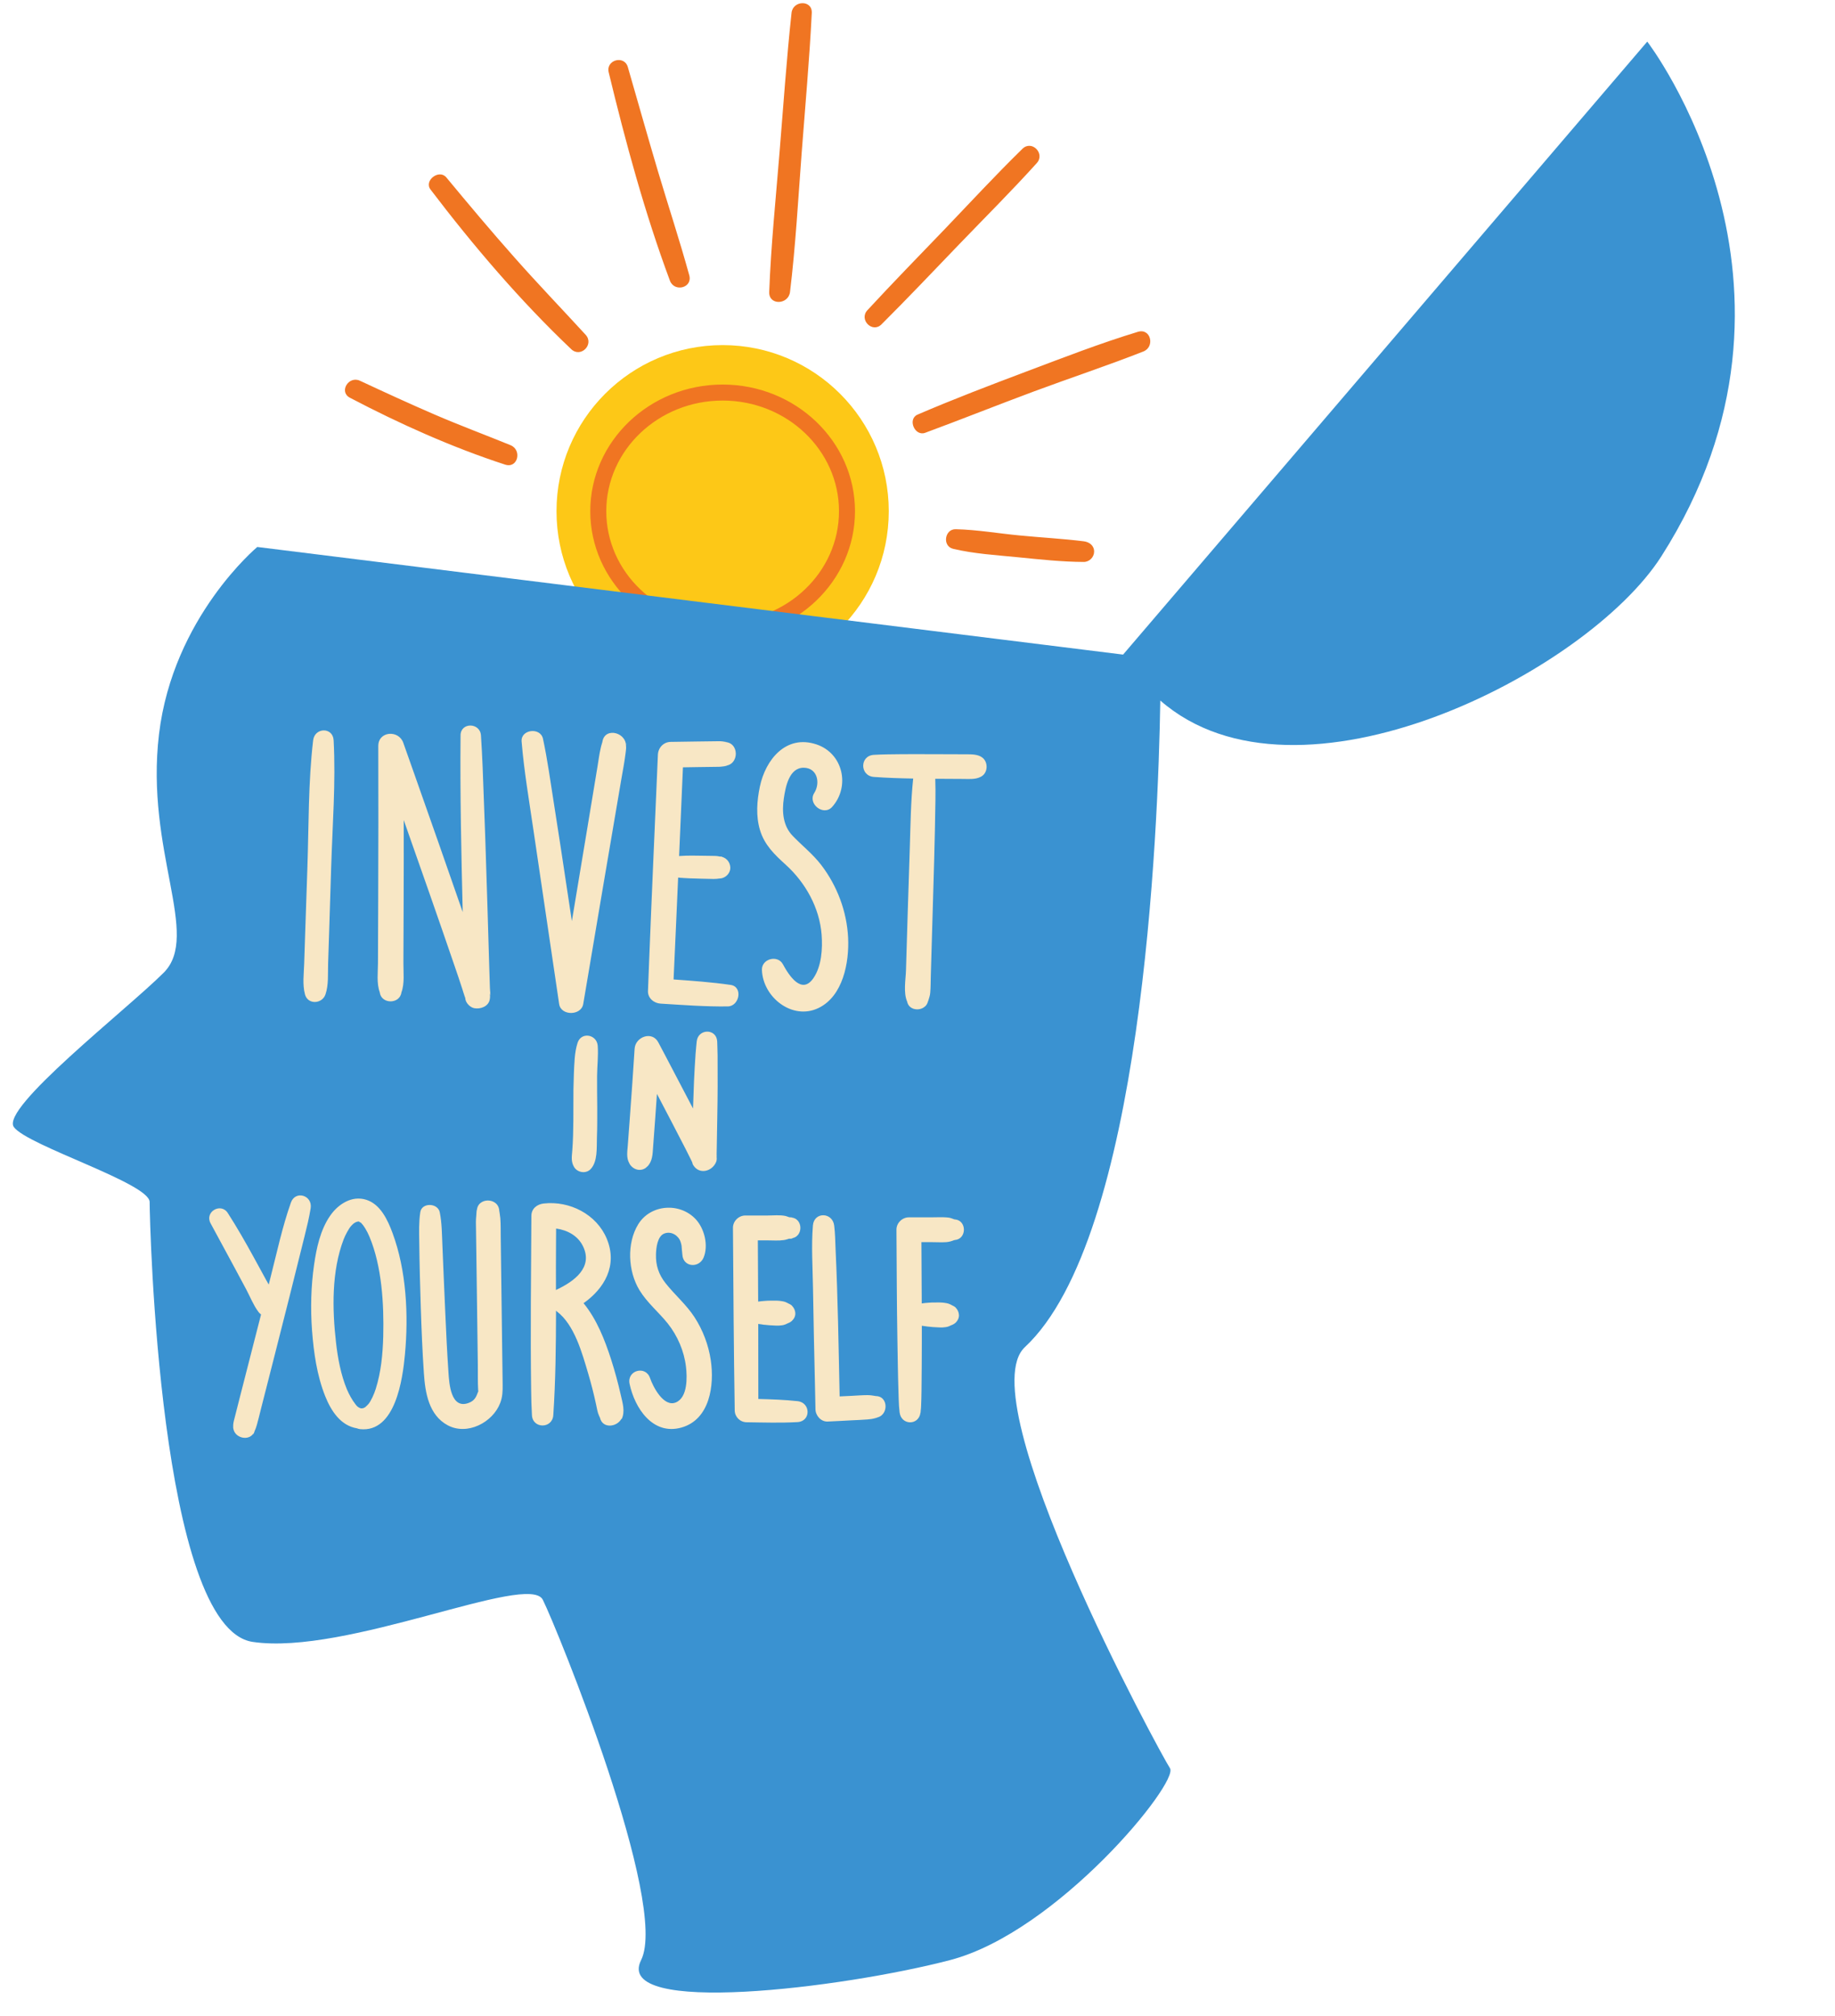
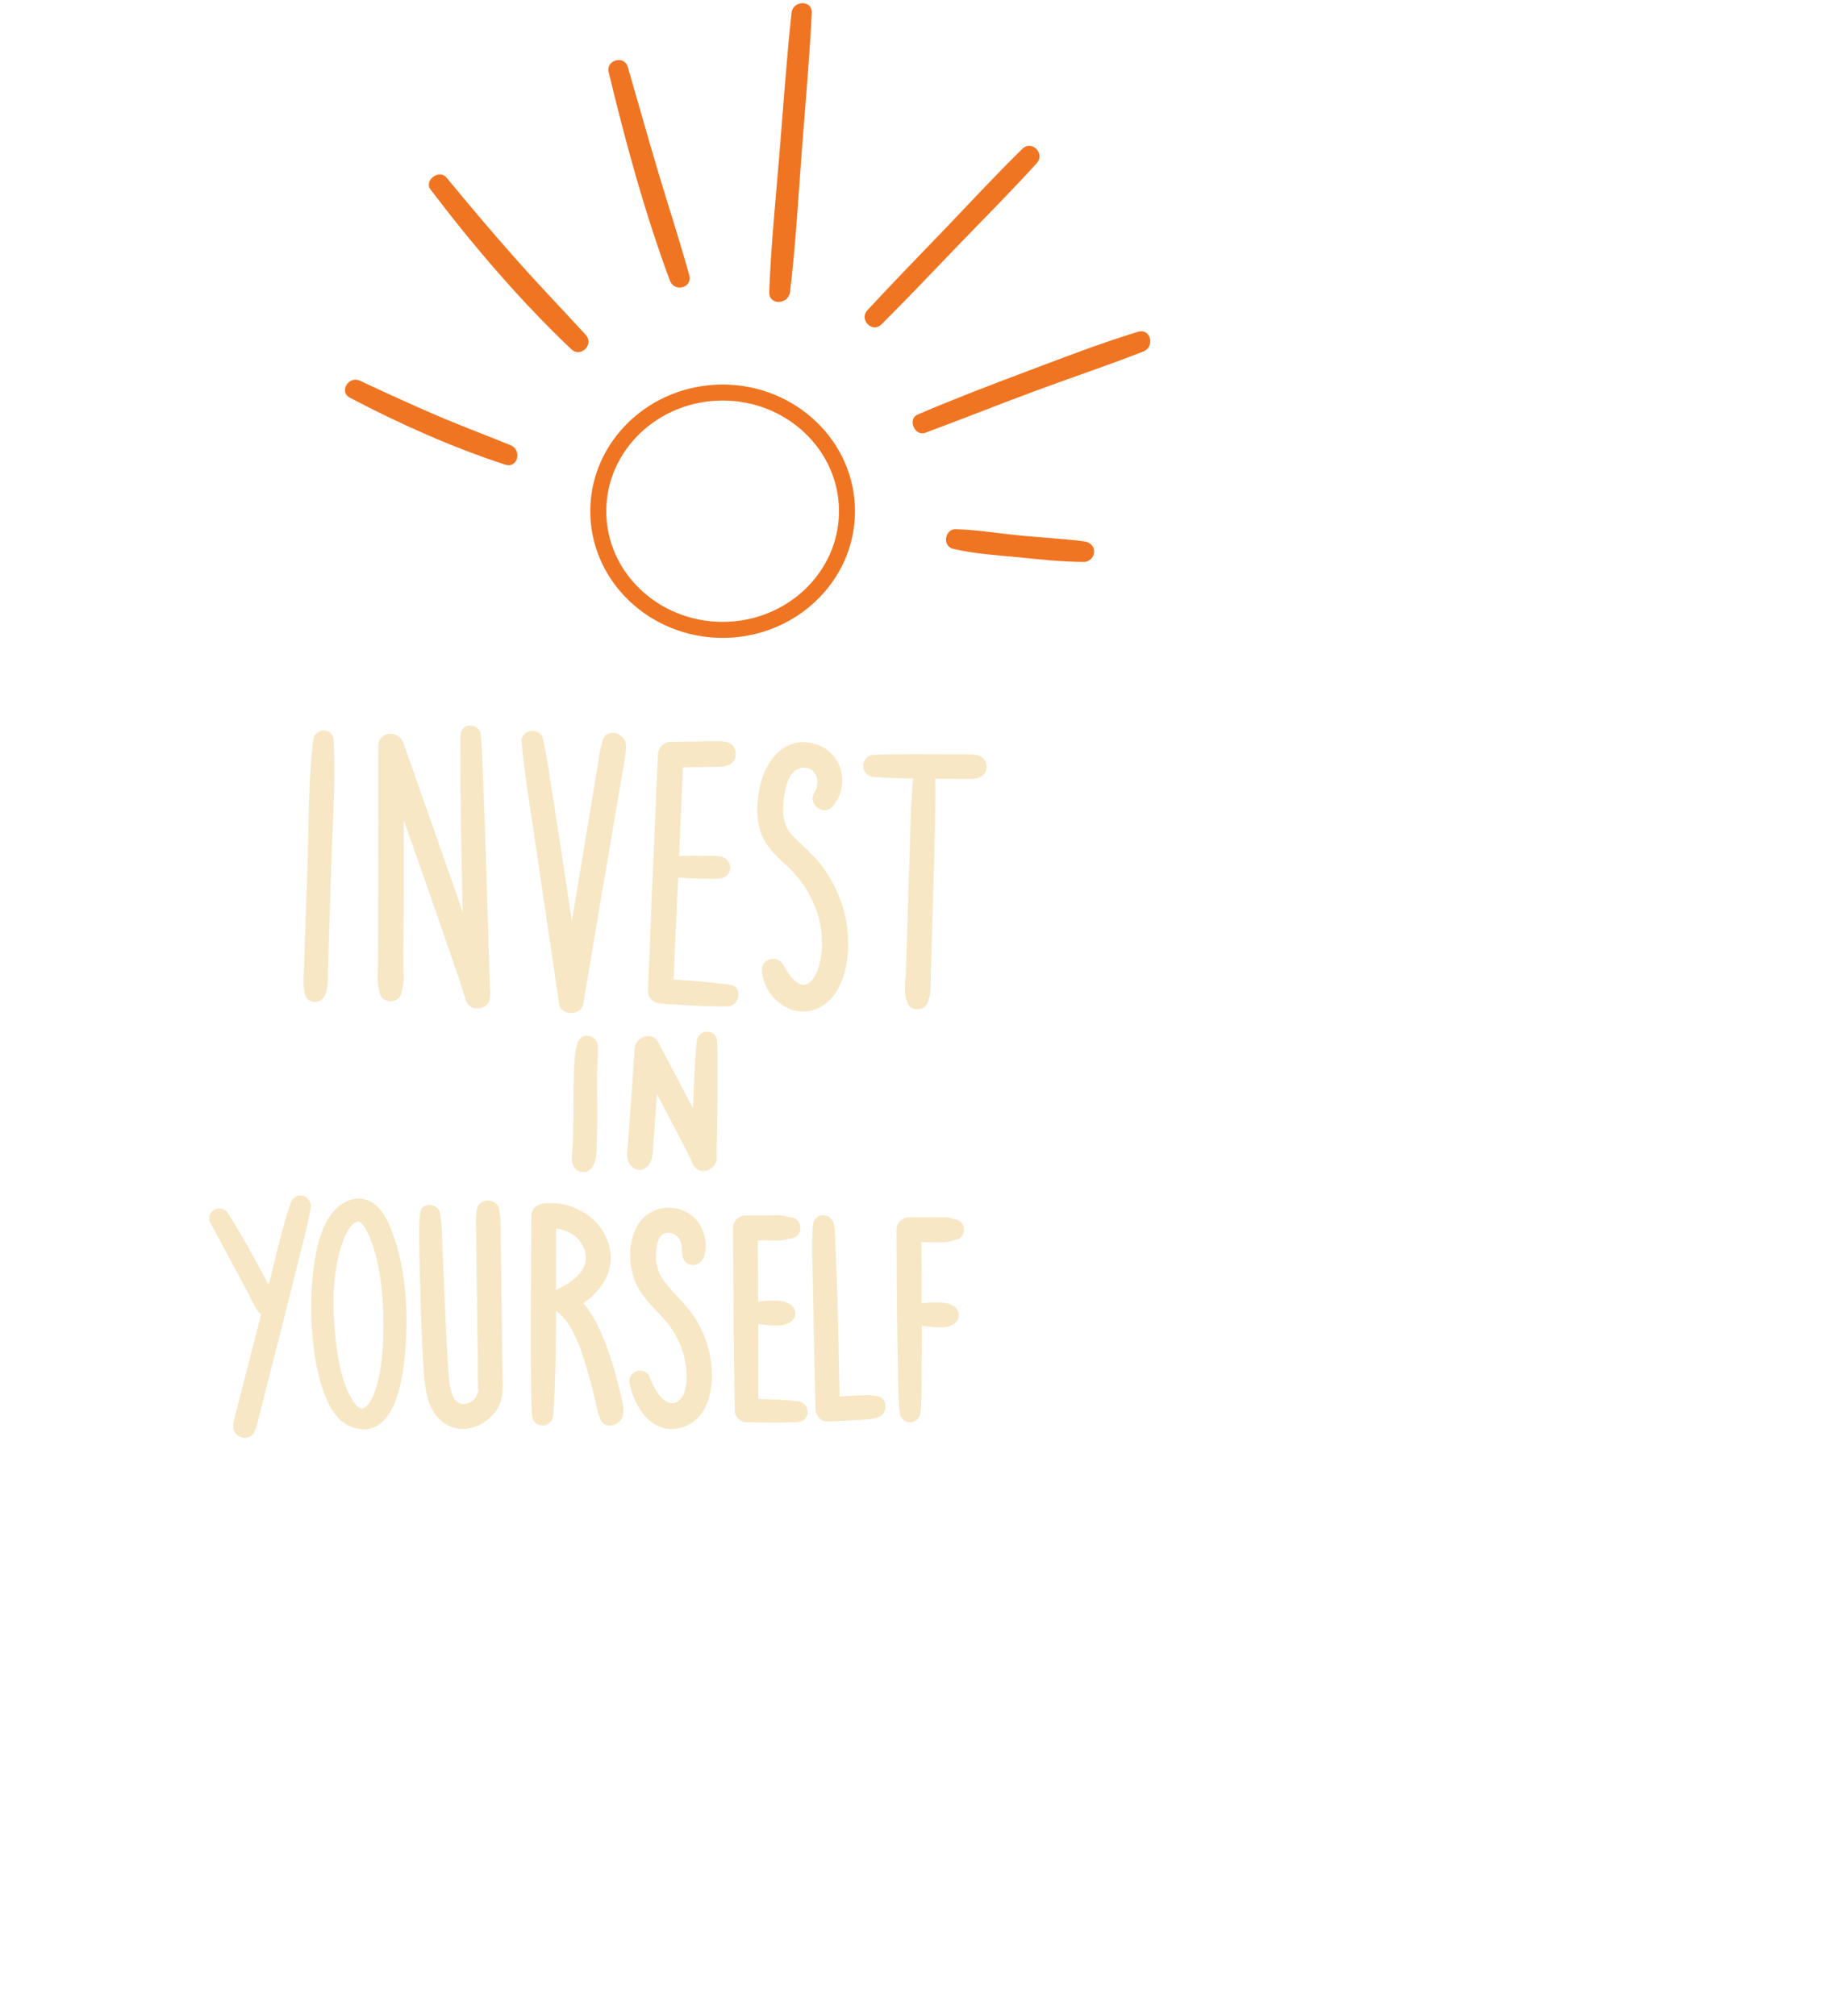
<svg xmlns="http://www.w3.org/2000/svg" fill="#000000" height="252" preserveAspectRatio="xMidYMid meet" version="1" viewBox="-1.6 -0.4 229.3 252.0" width="229.3" zoomAndPan="magnify">
  <g id="change1_1">
-     <path d="M109.46,63.49c0,11.47-9.29,20.76-20.76,20.76c-11.47,0-20.76-9.29-20.76-20.76s9.29-20.76,20.76-20.76 C100.16,42.73,109.46,52.03,109.46,63.49z" fill="#fdc817" />
-   </g>
+     </g>
  <g id="change2_1">
    <path d="M135.12,68.54c0,0.69-0.59,1.29-1.29,1.29c-2.72-0.01-5.46-0.31-8.17-0.58c-2.7-0.27-5.52-0.43-8.16-1.06 c-1.38-0.33-1.06-2.49,0.33-2.45c2.66,0.06,5.34,0.53,7.99,0.78c2.66,0.26,5.35,0.4,8.01,0.73 C134.52,67.34,135.12,67.77,135.12,68.54z M97.12,36.09c0.7-5.78,1.02-11.63,1.46-17.44s0.97-11.62,1.26-17.44 c0.07-1.65-2.36-1.58-2.53,0c-0.63,5.8-1.02,11.63-1.5,17.44c-0.47,5.8-1.07,11.62-1.29,17.44C94.46,37.8,96.92,37.7,97.12,36.09z M82.11,34.67c0.55,1.49,2.86,0.92,2.42-0.67c-1.2-4.36-2.62-8.66-3.91-12.99c-1.29-4.34-2.51-8.69-3.77-13.04 c-0.45-1.52-2.76-0.88-2.39,0.66C76.57,17.37,78.97,26.23,82.11,34.67z M62.68,31.77c-2.9-3.27-5.72-6.63-8.51-10 c-0.9-1.07-2.83,0.39-1.97,1.52c5.34,7.02,11.18,13.87,17.58,19.95c1.19,1.13,2.9-0.59,1.8-1.8C68.62,38.21,65.58,35.05,62.68,31.77 z M62.2,55.24c-3.16-1.29-6.36-2.48-9.51-3.84c-3.13-1.35-6.23-2.78-9.32-4.22c-1.41-0.65-2.66,1.39-1.24,2.13 c6.19,3.25,12.74,6.19,19.4,8.36C63.11,58.18,63.66,55.84,62.2,55.24z M127.95,19.99c1.09-1.2-0.62-2.94-1.79-1.79 c-3.33,3.25-6.5,6.69-9.72,10.05c-3.23,3.36-6.49,6.7-9.65,10.12c-1.09,1.18,0.62,2.91,1.76,1.77c3.3-3.29,6.51-6.68,9.74-10.04 C121.52,26.74,124.83,23.45,127.95,19.99z M140.59,41.07c-4.71,1.43-9.33,3.23-13.93,4.96c-4.56,1.72-9.13,3.46-13.61,5.39 c-1.27,0.56-0.35,2.75,0.96,2.27c4.54-1.68,9.05-3.48,13.59-5.17c4.55-1.69,9.16-3.22,13.67-4.99 C142.76,42.94,142.2,40.58,140.59,41.07z M105.24,63.49c0,8.73-7.42,15.83-16.54,15.83s-16.54-7.1-16.54-15.83 s7.42-15.83,16.54-15.83S105.24,54.76,105.24,63.49z M103.24,63.49c0-7.63-6.52-13.83-14.54-13.83s-14.54,6.2-14.54,13.83 s6.52,13.83,14.54,13.83S103.24,71.12,103.24,63.49z" fill="#f07522" />
  </g>
  <g id="change3_1">
-     <path d="M206,69.13c-9.29,14.56-45.47,33-62.61,18.02c-0.26,16.39-2.27,67.14-16.92,80.81 c-7.08,6.6,16.96,50.88,18.13,52.63c1.17,1.76-14.04,20.47-27.49,23.98s-42.11,7.02-38.6,0c3.51-7.02-10.52-41.52-12.28-45.03 c-1.76-3.51-24.56,7.01-36.26,5.26S17.1,152.17,17.1,149.83c0-2.34-15.2-7.02-16.96-9.36c-1.76-2.34,14.03-14.63,18.71-19.3 c4.68-4.67-2.33-15.2-0.58-29.82s12.28-23.39,12.28-23.39l108.19,13.45l65.5-76.61C204.24,4.8,227.64,35.21,206,69.13z" fill="#3a92d1" />
-   </g>
+     </g>
  <g id="change4_1">
    <path d="M44.18,149.55c-1.82-0.58-3.54,0.55-4.54,2.01c-1.21,1.76-1.69,4.01-1.99,6.08c-0.39,2.72-0.46,5.48-0.26,8.22 c0.21,2.77,0.61,5.64,1.65,8.24c0.74,1.84,1.92,3.67,3.97,4.01c0.12,0.05,0.24,0.08,0.38,0.1c4.43,0.47,5.33-6.3,5.61-9.32 c0.46-4.93,0.19-10.5-1.55-15.19C46.86,152.1,45.95,150.11,44.18,149.55z M46.29,166.6c-0.06,2.22-0.27,4.47-0.94,6.59 c-0.2,0.64-0.6,1.52-0.9,1.87c-0.11,0.12-0.22,0.24-0.35,0.35c-0.12,0.1,0.07-0.01-0.19,0.12c-0.11,0.05,0.09,0.02-0.25,0.08 c-0.01,0-0.01,0-0.01,0c-0.06,0-0.11,0.01-0.17,0c-0.33-0.1-0.49-0.28-0.65-0.49c-0.44-0.56-0.81-1.25-1.08-1.88 c-0.75-1.81-1.14-3.88-1.36-5.84c-0.48-4.18-0.57-8.94,0.96-12.93c0.19-0.5,0.66-1.36,0.89-1.61c0.1-0.11,0.21-0.23,0.33-0.33 c0,0-0.05,0.02,0.16-0.11c0.2-0.12,0.32-0.14,0.39-0.15c0.08-0.02,0.12-0.01,0.14,0c0.07,0.06,0.29,0.21,0.18,0.09 c-0.12-0.13,0.19,0.18,0.22,0.23c0.09,0.11,0.18,0.2,0.39,0.55c0.2,0.33,0.37,0.67,0.52,1.03C46.11,157.84,46.39,162.55,46.29,166.6 z M45.85,123.6c-0.41-1.12-0.22-2.52-0.22-3.63c0.01-2.69,0.02-5.38,0.03-8.07c0.02-6.36,0.03-12.71,0.01-19.06 c-0.01-1.87,2.54-2.05,3.12-0.42c0.47,1.32,0.93,2.64,1.4,3.96c1.98,5.61,3.95,11.22,5.9,16.84c0.04,0.12,0.08,0.25,0.13,0.37 c-0.18-7.36-0.34-14.73-0.27-22.09c0.01-1.65,2.44-1.62,2.55,0.01c0.08,1.32,0.16,2.64,0.21,3.96c0.23,5.79,0.43,11.58,0.6,17.38 c0.07,2.59,0.15,5.17,0.23,7.76c0.03,0.83,0.05,1.66,0.08,2.49c0,0.27,0.15,1.42-0.01,0.59c0.03,0.28,0.04,0.55-0.01,0.81 c-0.15,0.89-1.17,1.25-1.94,1.1c-0.5-0.1-1-0.6-1.1-1.1c-0.01-0.06-0.01-0.11-0.02-0.17c-0.02-0.04-0.04-0.11-0.09-0.25 c-0.11-0.3-0.19-0.61-0.29-0.91c-0.31-0.97-0.64-1.93-0.97-2.89c-2.08-6.08-4.21-12.14-6.34-18.19c0,3.27,0.01,6.54-0.01,9.81 c-0.01,2.69-0.02,5.38-0.03,8.07c-0.01,1.12,0.17,2.54-0.25,3.66C48.36,125.13,46.02,125.12,45.85,123.6z M73.01,134.09 c-0.01,1.29,0.01,2.57,0.02,3.86c0,1.28,0.01,2.57-0.04,3.85c-0.04,1.23,0.11,2.96-0.78,3.91c-0.58,0.62-1.66,0.45-2.08-0.27 c-0.39-0.67-0.28-1.27-0.22-2.01c0.05-0.64,0.08-1.27,0.1-1.91c0.04-1.29,0.04-2.57,0.04-3.86c-0.01-1.29,0.01-2.57,0.06-3.86 c0.06-1.26,0.07-2.65,0.46-3.86c0.45-1.42,2.4-1.08,2.52,0.35C73.18,131.54,73.02,132.84,73.01,134.09z M88.07,131.54 c0.02,2.58,0.01,5.17-0.04,7.75c-0.02,1.17-0.04,2.33-0.06,3.5c-0.01,0.37-0.02,0.74-0.02,1.11c0,0.09,0.02,0.21,0,0.31 c0.03,0.21,0.01,0.41-0.06,0.6c-0.49,1.21-2.13,1.64-2.88,0.38c-0.06-0.09-0.08-0.21-0.11-0.32c-0.06-0.11-0.11-0.22-0.16-0.34 c-0.21-0.43-0.42-0.86-0.64-1.28c-1.19-2.32-2.4-4.63-3.61-6.94c-0.07,1-0.14,2-0.21,3c-0.09,1.22-0.18,2.44-0.27,3.66 c-0.06,0.86-0.07,1.77-0.72,2.42c0-0.01,0.01-0.01,0.01-0.02c-0.24,0.27-0.58,0.44-0.99,0.44c-0.54,0-1.09-0.38-1.3-0.88 c-0.34-0.63-0.23-1.39-0.17-2.08c0.09-1.21,0.18-2.42,0.27-3.63c0.21-2.85,0.41-5.7,0.59-8.55c0.09-1.48,2.18-2.28,2.96-0.8 c0.31,0.59,0.62,1.17,0.93,1.76c1.14,2.17,2.28,4.34,3.41,6.51c0.04-1.12,0.08-2.23,0.12-3.35c0.05-1.18,0.12-2.35,0.2-3.53 c0.02-0.22,0.04-0.44,0.06-0.66c0,0,0.01-0.07,0.01-0.14c0-0.02,0.01-0.07,0.01-0.1c0.01-0.07,0.01-0.13,0.02-0.2 c0-0.04,0.01-0.09,0.01-0.13c0-0.02,0.01-0.03,0.01-0.05c0-0.04,0.01-0.09,0.01-0.13c0-0.03,0.01-0.06,0.01-0.09 c0.16-1.61,2.46-1.66,2.56-0.01C88.03,130.34,88.07,130.94,88.07,131.54z M85.42,130.03c0,0,0,0.01,0,0.01 C85.45,129.68,85.44,129.84,85.42,130.03z M76.6,93.09c0.02-0.11,0.03-0.21,0.04-0.29c0,0.06,0,0.11,0,0.18 c0,0.28-0.05,0.56-0.08,0.84c-0.13,1.04-0.33,2.07-0.51,3.11c-1.6,9.38-3.19,18.76-4.77,28.15c-0.25,1.48-2.79,1.5-3.01,0 c-0.2-1.38-0.41-2.75-0.61-4.13c-0.87-5.84-1.73-11.69-2.59-17.53c-0.54-3.7-1.18-7.41-1.49-11.14c-0.13-1.53,2.34-1.83,2.67-0.36 c0.28,1.32,0.52,2.66,0.73,4c0.99,6.26,1.94,12.53,2.88,18.8c0.65-3.89,1.3-7.79,1.94-11.68c0.42-2.54,0.84-5.08,1.26-7.62 c0.13-0.77,0.22-1.55,0.4-2.31c0.05-0.22,0.1-0.43,0.17-0.64c0.01-0.03,0.02-0.06,0.03-0.09c0-0.02,0.01-0.06,0.02-0.1 C74,90.36,76.92,91.18,76.6,93.09z M76.64,92.8C76.66,92.41,76.72,92.26,76.64,92.8L76.64,92.8z M89.34,125.38 c-2.8,0.04-5.61-0.18-8.4-0.35c-0.82-0.05-1.6-0.68-1.57-1.57c0.04-1.21,0.09-2.42,0.14-3.63c0.34-8.64,0.73-17.27,1.1-25.91 c0.04-0.88,0.71-1.59,1.6-1.6c1.12-0.02,2.23-0.03,3.35-0.05c0.79-0.01,1.57-0.02,2.35-0.03c0.35-0.01,0.68-0.01,1.03,0.06 c0.27,0.05,0.55,0.03-0.03,0.04c1.92-0.03,1.91,2.94,0,2.97c0.73-0.01,0.04,0.05-0.18,0.08c-0.31,0.05-0.61,0.05-0.92,0.05 c-0.75,0.01-1.5,0.02-2.25,0.03c-0.61,0.01-1.21,0.02-1.82,0.03c-0.03,0.68-0.06,1.37-0.09,2.05c-0.13,3.01-0.26,6.02-0.39,9.04 c0.03,0,0.06,0,0.08-0.01c1.01-0.07,2.02-0.05,3.03-0.03c0.45,0.01,0.9,0.01,1.35,0.02c0.21,0,0.4,0.03,0.6,0.07 c-0.02,0-0.03,0-0.04,0c0.77,0.02,1.35,0.62,1.38,1.38c0.02,0.62-0.45,1.17-1.03,1.33c0.02,0,0.02,0,0,0c0,0-0.01,0-0.02,0 c-0.02,0-0.03,0.01-0.05,0.01c0,0,0,0,0,0c-0.03,0.01-0.07,0.01-0.11,0.02c-0.04,0-0.07,0.01-0.11,0.01 c-0.26,0.04-0.5,0.06-0.77,0.06c-1.01-0.02-2.02-0.04-3.03-0.08c-0.25-0.01-0.5-0.02-0.75-0.04c-0.14-0.01-0.28-0.03-0.42-0.05 c0.51,0.07,0.34,0.04,0.24,0.04c-0.05,0-0.1-0.01-0.15-0.01c-0.09-0.01-0.18-0.02-0.27-0.03c-0.02,0-0.03,0-0.05,0 c-0.18,4.24-0.38,8.49-0.57,12.73c2.38,0.17,4.76,0.34,7.12,0.68C91.27,122.91,90.81,125.36,89.34,125.38z M88.58,109.36 c0,0-0.01,0-0.02,0c-0.04,0.01-0.07,0.02-0.11,0.02C88.49,109.38,88.52,109.37,88.58,109.36z M88.48,106.66 c-0.05-0.01-0.11-0.01-0.16-0.02C88.84,106.65,88.66,106.7,88.48,106.66z M88.44,109.39C88.45,109.38,88.45,109.38,88.44,109.39 C88.06,109.46,88.25,109.42,88.44,109.39z M93.37,103.35c-0.53-1.76-0.39-3.66-0.02-5.43c0.7-3.37,3.26-6.55,7.06-5.29 c3.35,1.11,4.25,5.26,1.98,7.81c-1.08,1.21-3.09-0.38-2.25-1.72c0.79-1.23,0.43-3.14-1.29-3.17c-1.84-0.03-2.29,2.4-2.5,3.81 c-0.25,1.67-0.12,3.45,1.11,4.71c1.2,1.25,2.52,2.27,3.58,3.66c1.98,2.6,3.18,5.79,3.34,9.06c0.15,3.08-0.63,7.31-3.7,8.79 c-3.27,1.58-6.96-1.35-7.07-4.76c-0.05-1.39,1.96-1.93,2.62-0.71c0.76,1.41,2.37,3.9,3.84,1.7c1-1.49,1.13-3.65,1-5.39 c-0.26-3.37-2.02-6.52-4.5-8.76C95.18,106.4,93.93,105.2,93.37,103.35z M121.08,96.61c-0.02,0.01-0.04,0.02-0.05,0.03 c-0.04,0.02-0.07,0.04-0.11,0.06c-0.61,0.32-1.44,0.26-2.09,0.25c-1.18-0.01-2.37-0.02-3.56-0.02c0.03,0.9,0.03,1.8,0.02,2.69 c-0.07,5.05-0.23,10.11-0.38,15.17c-0.06,2.28-0.13,4.55-0.2,6.83c-0.02,0.68-0.01,1.38-0.07,2.06c-0.03,0.37-0.14,0.63-0.24,0.98 c-0.02,0.04-0.04,0.08-0.05,0.12c-0.06,0.24-0.18,0.44-0.34,0.59c0,0,0,0.01-0.01,0.01c0,0,0,0,0-0.01 c-0.68,0.65-2.04,0.46-2.24-0.58c-0.5-1.14-0.18-2.8-0.15-3.91c0.15-5.14,0.31-10.27,0.48-15.41c0.09-2.84,0.12-5.73,0.42-8.57 c-1.64-0.03-3.28-0.08-4.91-0.2c-1.77-0.13-1.79-2.66,0-2.76c0.53-0.03,1.07-0.05,1.6-0.06c2.31-0.04,4.63-0.03,6.94-0.02 c1.01,0,2.01,0.01,3.01,0.01c0.64,0,1.47-0.01,2,0.41C121.89,94.84,121.86,96.12,121.08,96.61z M114.39,124.67c0,0,0-0.01,0-0.01 c0.01-0.02,0.01-0.03,0.02-0.05C114.41,124.64,114.4,124.65,114.39,124.67z M114.39,124.67c0,0.01,0,0.01-0.01,0.02 C114.36,124.79,114.22,125.09,114.39,124.67z M37.22,150.6c-0.19,1.18-0.47,2.33-0.76,3.49c-1.24,5.02-2.5,10.03-3.78,15.04 c-0.55,2.18-1.11,4.37-1.67,6.55c-0.17,0.66-0.32,1.33-0.51,1.99c-0.08,0.27-0.16,0.51-0.27,0.76c0.01-0.04,0.02-0.07,0.03-0.11 c-0.02,0.08-0.05,0.14-0.08,0.21c-0.01,0.03-0.03,0.05-0.04,0.08c-0.02,0.04-0.03,0.06-0.04,0.09c-0.64,1.09-2.48,0.59-2.55-0.67 c-0.02,0.27-0.03,0.47-0.01-0.15c0-0.07,0-0.13,0-0.2c0.02-0.34,0.13-0.68,0.21-1.01c0.2-0.8,0.41-1.6,0.61-2.4 c0.88-3.47,1.77-6.93,2.66-10.39c-0.13-0.1-0.26-0.22-0.36-0.37c-0.6-0.81-1.01-1.85-1.48-2.74c-0.49-0.93-0.99-1.86-1.49-2.78 c-0.99-1.83-1.99-3.67-2.98-5.51c-0.77-1.43,1.3-2.63,2.16-1.27c1.15,1.79,2.2,3.63,3.22,5.49c0.54,0.98,1.07,1.95,1.6,2.93 c0.09,0.17,0.19,0.34,0.29,0.51c0.07-0.28,0.14-0.55,0.21-0.83c0.8-3.13,1.48-6.36,2.56-9.41C35.3,148.33,37.47,148.97,37.22,150.6z M30.2,178.5c0.01-0.02,0.02-0.04,0.03-0.07c-0.12,0.39-0.3,0.64-0.13,0.26c0.03-0.05,0.06-0.11,0.08-0.17 C30.18,178.52,30.19,178.51,30.2,178.5z M60.78,150.9C60.75,150.69,60.77,150.55,60.78,150.9L60.78,150.9z M60.86,151.37 c0.01,0.07,0.01,0.1,0.01,0.1C60.85,151.33,60.84,151.23,60.86,151.37z M61.06,161.13c0.05,3.83,0.1,7.67,0.15,11.51 c0.01,0.8-0.01,1.52-0.3,2.29c-0.92,2.44-4.12,4.12-6.58,2.79c-2.35-1.27-2.8-4.07-2.96-6.47c-0.19-2.76-0.3-5.52-0.39-8.28 c-0.09-2.71-0.16-5.42-0.19-8.14c-0.02-1.26-0.06-2.5,0.13-3.74c0.18-1.22,2.18-1.17,2.43,0.01c0.27,1.34,0.27,2.73,0.33,4.09 c0.12,2.81,0.23,5.62,0.36,8.43c0.11,2.51,0.23,5.02,0.4,7.52c0.09,1.33,0.28,4.67,2.56,3.78c0.75-0.29,0.92-0.8,1.13-1.35 c0.02-0.04,0.03-0.07,0.04-0.09c-0.01-0.03-0.01-0.07-0.02-0.14c-0.06-1.02-0.03-2.05-0.04-3.07c-0.05-4.01-0.11-8.02-0.16-12.03 c-0.03-1.7-0.05-3.39-0.07-5.09c-0.01-0.53-0.03-1.05,0.03-1.58c0.03-0.23,0.07-1.32,0.08-0.58c-0.03-1.81,2.78-1.8,2.8,0 c0-0.04,0-0.06,0-0.09c0,0.01,0,0.01,0,0.02c0.02,0.11,0.09,0.58,0.08,0.55c0.02,0.13,0.04,0.31,0.05,0.38 c0.06,0.76,0.04,1.53,0.05,2.29C61,156.47,61.03,158.8,61.06,161.13z M74.76,169.49c-0.78-2.42-1.79-5.01-3.44-7.02 c2.61-1.84,4.29-4.71,2.9-8.06c-1.27-3.05-4.63-4.76-7.87-4.4c-0.84,0.09-1.55,0.64-1.55,1.55c-0.04,7.25-0.13,14.51-0.03,21.76 c0.01,1.05,0.04,2.09,0.1,3.13c0.08,1.74,2.56,1.73,2.67,0.01c0.29-4.33,0.33-8.7,0.34-13.06c0.03,0.03,0.06,0.06,0.09,0.09 c2.22,1.66,3.18,5.25,3.93,7.77c0.38,1.28,0.71,2.58,0.99,3.89c0.11,0.49,0.17,0.98,0.39,1.44c0.03,0.06,0.06,0.13,0.09,0.19 c0.32,1.41,2.14,1.19,2.7,0.11c0,0.04-0.01,0.07-0.01,0.11c0.5-0.96,0.13-2.09-0.09-3.07C75.63,172.43,75.23,170.95,74.76,169.49z M67.97,160.77c-0.04,0.02-0.06,0.04-0.1,0.06c0-2.05-0.01-4.09,0.01-6.13c0-0.52,0.01-1.04,0.01-1.56 c1.38,0.19,2.69,0.87,3.34,2.17C72.57,157.99,70.14,159.75,67.97,160.77z M87.22,169.61c0.46,3.09-0.1,7.39-3.66,8.4 c-3.6,1.02-5.86-2.45-6.49-5.47c-0.35-1.68,2.01-2.33,2.56-0.71c0.36,1.06,1.7,3.69,3.23,3.04c1.49-0.63,1.41-3.18,1.26-4.45 c-0.23-1.96-1.06-3.89-2.29-5.43c-1.14-1.42-2.58-2.59-3.53-4.16c-1.42-2.34-1.61-5.84-0.15-8.22c1.54-2.51,5.21-2.77,7.2-0.62 c1.08,1.17,1.59,3.25,0.98,4.76c-0.57,1.39-2.57,1.23-2.66-0.34c-0.01-0.06-0.01-0.12-0.02-0.18c0.04,0.31-0.02-0.16-0.04-0.41 c-0.04-0.48-0.01-0.54-0.17-1.03c-0.24-0.74-1.13-1.37-2.02-1.03c-0.88,0.33-1.03,1.82-1.05,2.6c-0.04,1.37,0.34,2.52,1.19,3.6 c1.16,1.47,2.59,2.67,3.62,4.25C86.23,165.83,86.94,167.7,87.22,169.61z M98.06,177.33c-2.12,0.12-4.25,0.05-6.37,0.02 c-0.81-0.01-1.47-0.67-1.48-1.48c-0.12-7.6-0.17-15.2-0.22-22.81c-0.01-0.84,0.71-1.55,1.55-1.55c0.93,0,1.87,0,2.81,0 c0.71,0,1.5-0.09,2.21,0.06c0.13,0.03,0.59,0.2,0.49,0.17c-0.14-0.03,0.79,0.02,0.11,0.02c1.68,0,1.67,2.6,0,2.6 c0.86,0-0.46,0.13-0.03,0.01c-0.26,0.08-0.5,0.17-0.77,0.21c-0.66,0.1-1.35,0.04-2.01,0.04c-0.41,0-0.83,0-1.25,0 c0.01,2.55,0.03,5.1,0.04,7.65c0.29-0.05,0.58-0.06,0.84-0.09c-0.13,0.01-0.27,0.03-0.4,0.05c0.53-0.08,1.07-0.09,1.6-0.08 c0.19,0,0.38,0,0.57,0.02c0.34,0.04,0.66,0.07,0.97,0.23c0.05,0.02,0.1,0.05,0.15,0.08c0.19,0.08,0.37,0.18,0.53,0.33 c-0.01,0-0.02-0.01-0.03-0.01c0.24,0.24,0.4,0.56,0.41,0.93c0.02,0.35-0.15,0.69-0.41,0.93c0.01,0,0.02-0.01,0.03-0.01 c-0.02,0.02-0.05,0.03-0.07,0.05c-0.09,0.08-0.19,0.15-0.3,0.2c-0.07,0.04-0.15,0.07-0.23,0.1c-0.09,0.04-0.17,0.09-0.26,0.12 c-0.26,0.11-0.53,0.13-0.8,0.15c-0.19,0.01-0.37,0-0.56-0.01c-0.43-0.02-0.87-0.04-1.31-0.1c-0.24-0.03-0.48-0.06-0.72-0.1 c0.01,3.12,0.01,6.25,0.01,9.38c1.63,0.04,3.27,0.1,4.89,0.27C99.71,174.88,99.76,177.23,98.06,177.33z M93.98,165.18 c-0.04,0-0.07-0.01-0.11-0.02c-0.1-0.01-0.2-0.02-0.29-0.03C93.71,165.14,93.85,165.16,93.98,165.18z M110.82,176.14 C110.82,176.14,110.82,176.14,110.82,176.14c0,0.02,0,0.03,0.01,0.05C110.82,176.17,110.82,176.16,110.82,176.14z M110.82,176.14 c0-0.02-0.01-0.03-0.01-0.05C110.8,175.99,110.78,175.74,110.82,176.14z M117.79,154.58C118,154.59,117.87,154.6,117.79,154.58 L117.79,154.58z M117.74,152c-0.03-0.01-0.05-0.01-0.06-0.01c-0.02,0-0.03,0-0.04,0c-0.31-0.12-0.55-0.22-0.93-0.24 c-0.64-0.05-1.29-0.01-1.93-0.01c-0.94,0-1.88,0-2.81,0c-0.83,0-1.56,0.71-1.55,1.55c0.03,4.62,0.04,9.24,0.12,13.86 c0.04,2.1,0.06,4.21,0.13,6.31c0.02,0.63,0.03,1.26,0.07,1.88c0.02,0.27,0.06,0.54,0.08,0.81c0.22,1.6,2.39,1.62,2.6,0.01 c0,0.01,0,0.02,0,0.04c0-0.01,0-0.03,0-0.04c0-0.02,0.01-0.04,0.02-0.06c0.01-0.06,0.01-0.17,0.01-0.18 c0.02-0.19,0.05-0.39,0.05-0.58c0.03-0.63,0.04-1.25,0.05-1.88c0.03-2.1,0.03-4.21,0.04-6.31c0-0.62,0-1.24,0-1.86 c0.25,0.04,0.49,0.07,0.73,0.1c0.44,0.06,0.88,0.08,1.31,0.1c0.19,0.01,0.37,0.02,0.56,0.01c0.27-0.02,0.54-0.04,0.8-0.15 c0.09-0.04,0.18-0.08,0.26-0.12c0.04-0.02,0.09-0.03,0.13-0.05c0.16-0.06,0.3-0.15,0.43-0.27c0.01-0.01,0.03-0.02,0.04-0.03 c-0.01,0-0.01,0-0.02,0.01c0.25-0.24,0.41-0.58,0.4-0.93c-0.02-0.37-0.17-0.7-0.41-0.93c0.01,0,0.02,0.01,0.03,0.01 c-0.16-0.15-0.34-0.24-0.53-0.33c-0.05-0.03-0.1-0.06-0.15-0.08c-0.31-0.16-0.63-0.19-0.97-0.23c-0.19-0.02-0.38-0.02-0.57-0.02 c-0.53-0.01-1.07,0-1.6,0.08c0.13-0.02,0.27-0.04,0.4-0.05c-0.26,0.02-0.56,0.04-0.85,0.09c-0.01-2.55-0.02-5.1-0.04-7.66 c0.42,0,0.84,0,1.25,0c0.61,0,1.24,0.04,1.85,0c0.38-0.03,0.67-0.12,0.99-0.25c-0.01,0-0.02,0-0.03,0c0.02,0,0.03,0,0.04,0 c0.06-0.02,0.11-0.04,0.18-0.07c-0.06,0.03-0.07,0.04-0.06,0.05C119.21,154.41,119.22,152.14,117.74,152z M117.64,151.99 c0.01,0,0.02,0,0.04,0.01c0.01,0.01,0.03,0.02,0.13,0.06C117.75,152.03,117.7,152.01,117.64,151.99z M117.64,154.58 c0.04,0,0.08-0.01,0.11-0.01c0.01,0.01,0.02,0.01,0.04,0.02c-0.04,0-0.1,0-0.16,0C117.63,154.58,117.64,154.58,117.64,154.58z M114.43,165.4c-0.04,0-0.07-0.01-0.11-0.02c-0.1-0.01-0.2-0.02-0.29-0.03C114.16,165.36,114.3,165.38,114.43,165.4z M107.75,176.79 c0.6-0.03,0.21-0.01,0.01,0.05c-0.33,0.1-0.64,0.13-0.98,0.16c-0.66,0.05-1.33,0.08-1.99,0.11c-0.98,0.06-1.97,0.1-2.96,0.15 c-0.84,0.04-1.51-0.73-1.53-1.53c-0.02-0.96-0.04-1.93-0.06-2.89c-0.09-4.1-0.19-8.2-0.25-12.3c-0.04-2.57-0.22-5.21-0.01-7.78 c0.14-1.74,2.45-1.68,2.66,0.01c0.12,0.96,0.13,1.93,0.17,2.89c0.29,6.15,0.38,12.31,0.51,18.46c0.49-0.02,0.98-0.05,1.47-0.07 c0.66-0.03,1.33-0.09,1.99-0.09c0.34,0,0.65,0.04,0.98,0.1c0.04,0.01,0.07,0.01,0.1,0.01c-0.03,0-0.07,0-0.11,0.01 C109.5,173.99,109.49,176.7,107.75,176.79z M107.86,174.08C108.16,174.06,108.04,174.09,107.86,174.08L107.86,174.08z M36.51,123.88 c-0.33-1.24-0.14-2.57-0.1-3.84c0.04-1.33,0.09-2.66,0.13-3.99c0.09-2.66,0.18-5.32,0.27-7.98c0.18-5.28,0.1-10.7,0.72-15.95 c0.19-1.61,2.47-1.68,2.56,0c0.28,5.27-0.15,10.67-0.31,15.95c-0.08,2.66-0.17,5.32-0.25,7.98c-0.04,1.33-0.09,2.66-0.13,3.99 c-0.04,1.26,0.08,2.64-0.33,3.84C38.66,125.08,36.87,125.2,36.51,123.88z" fill="#f8e7c5" />
  </g>
</svg>